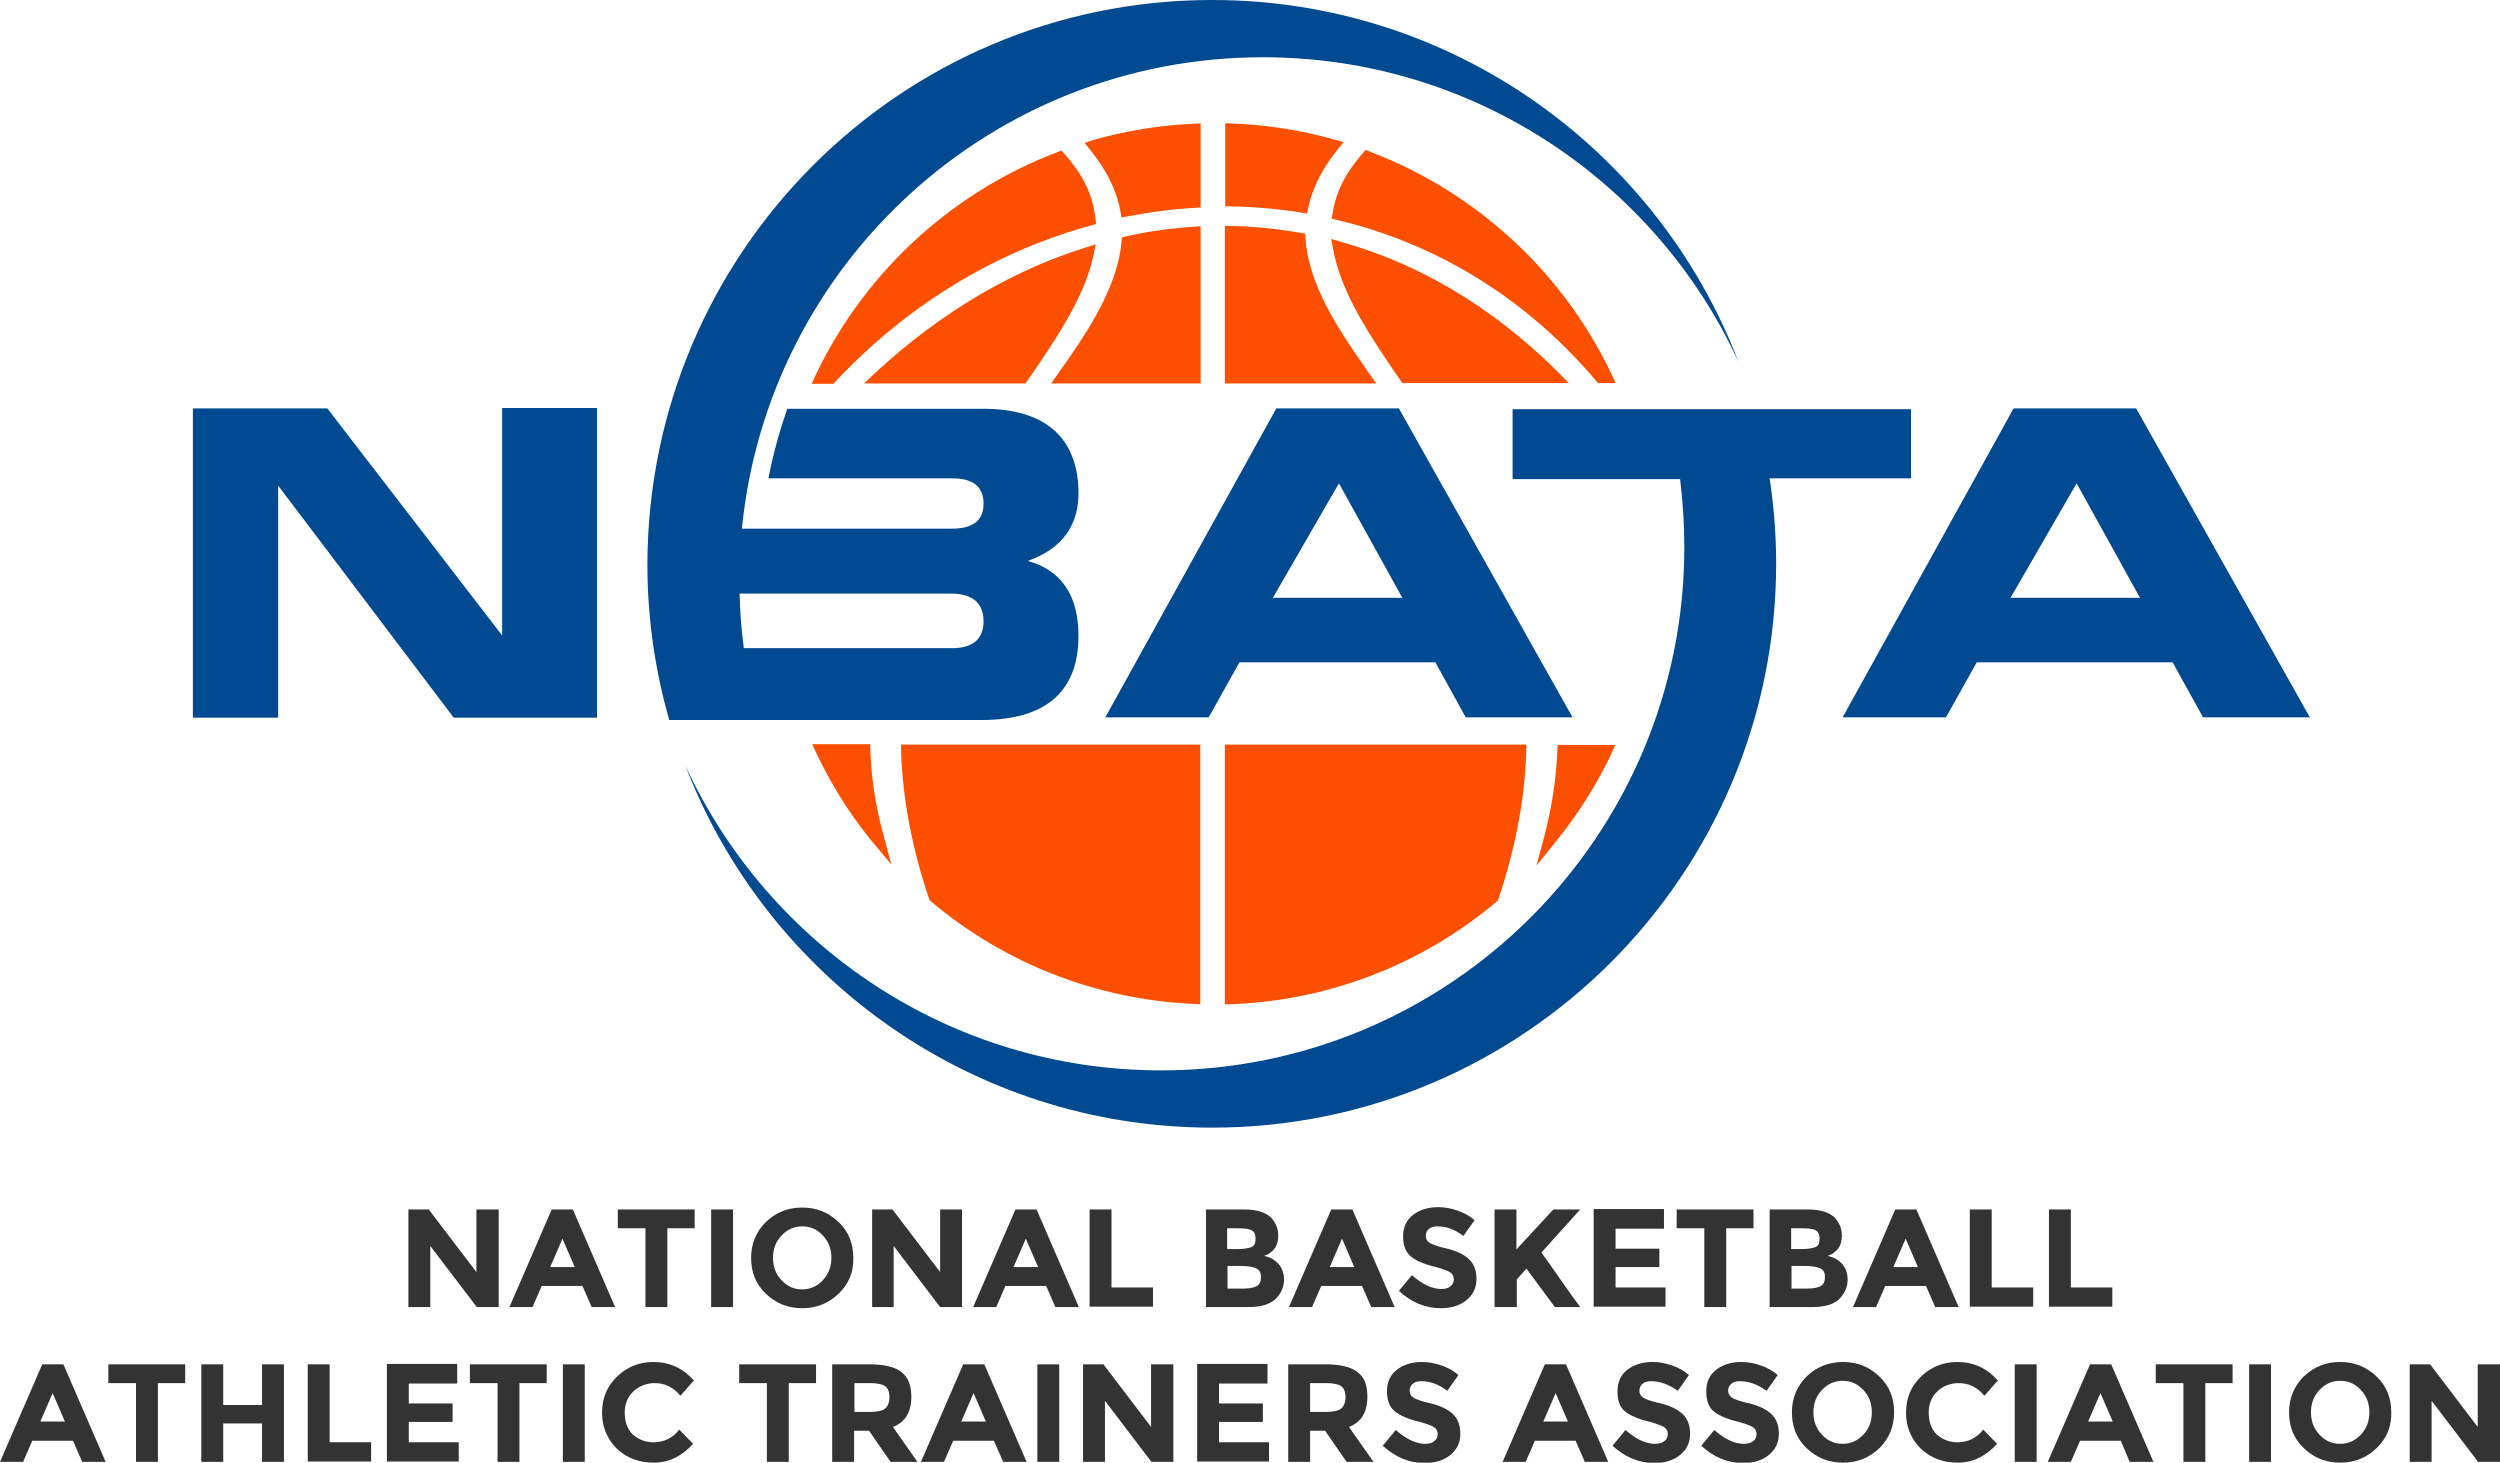
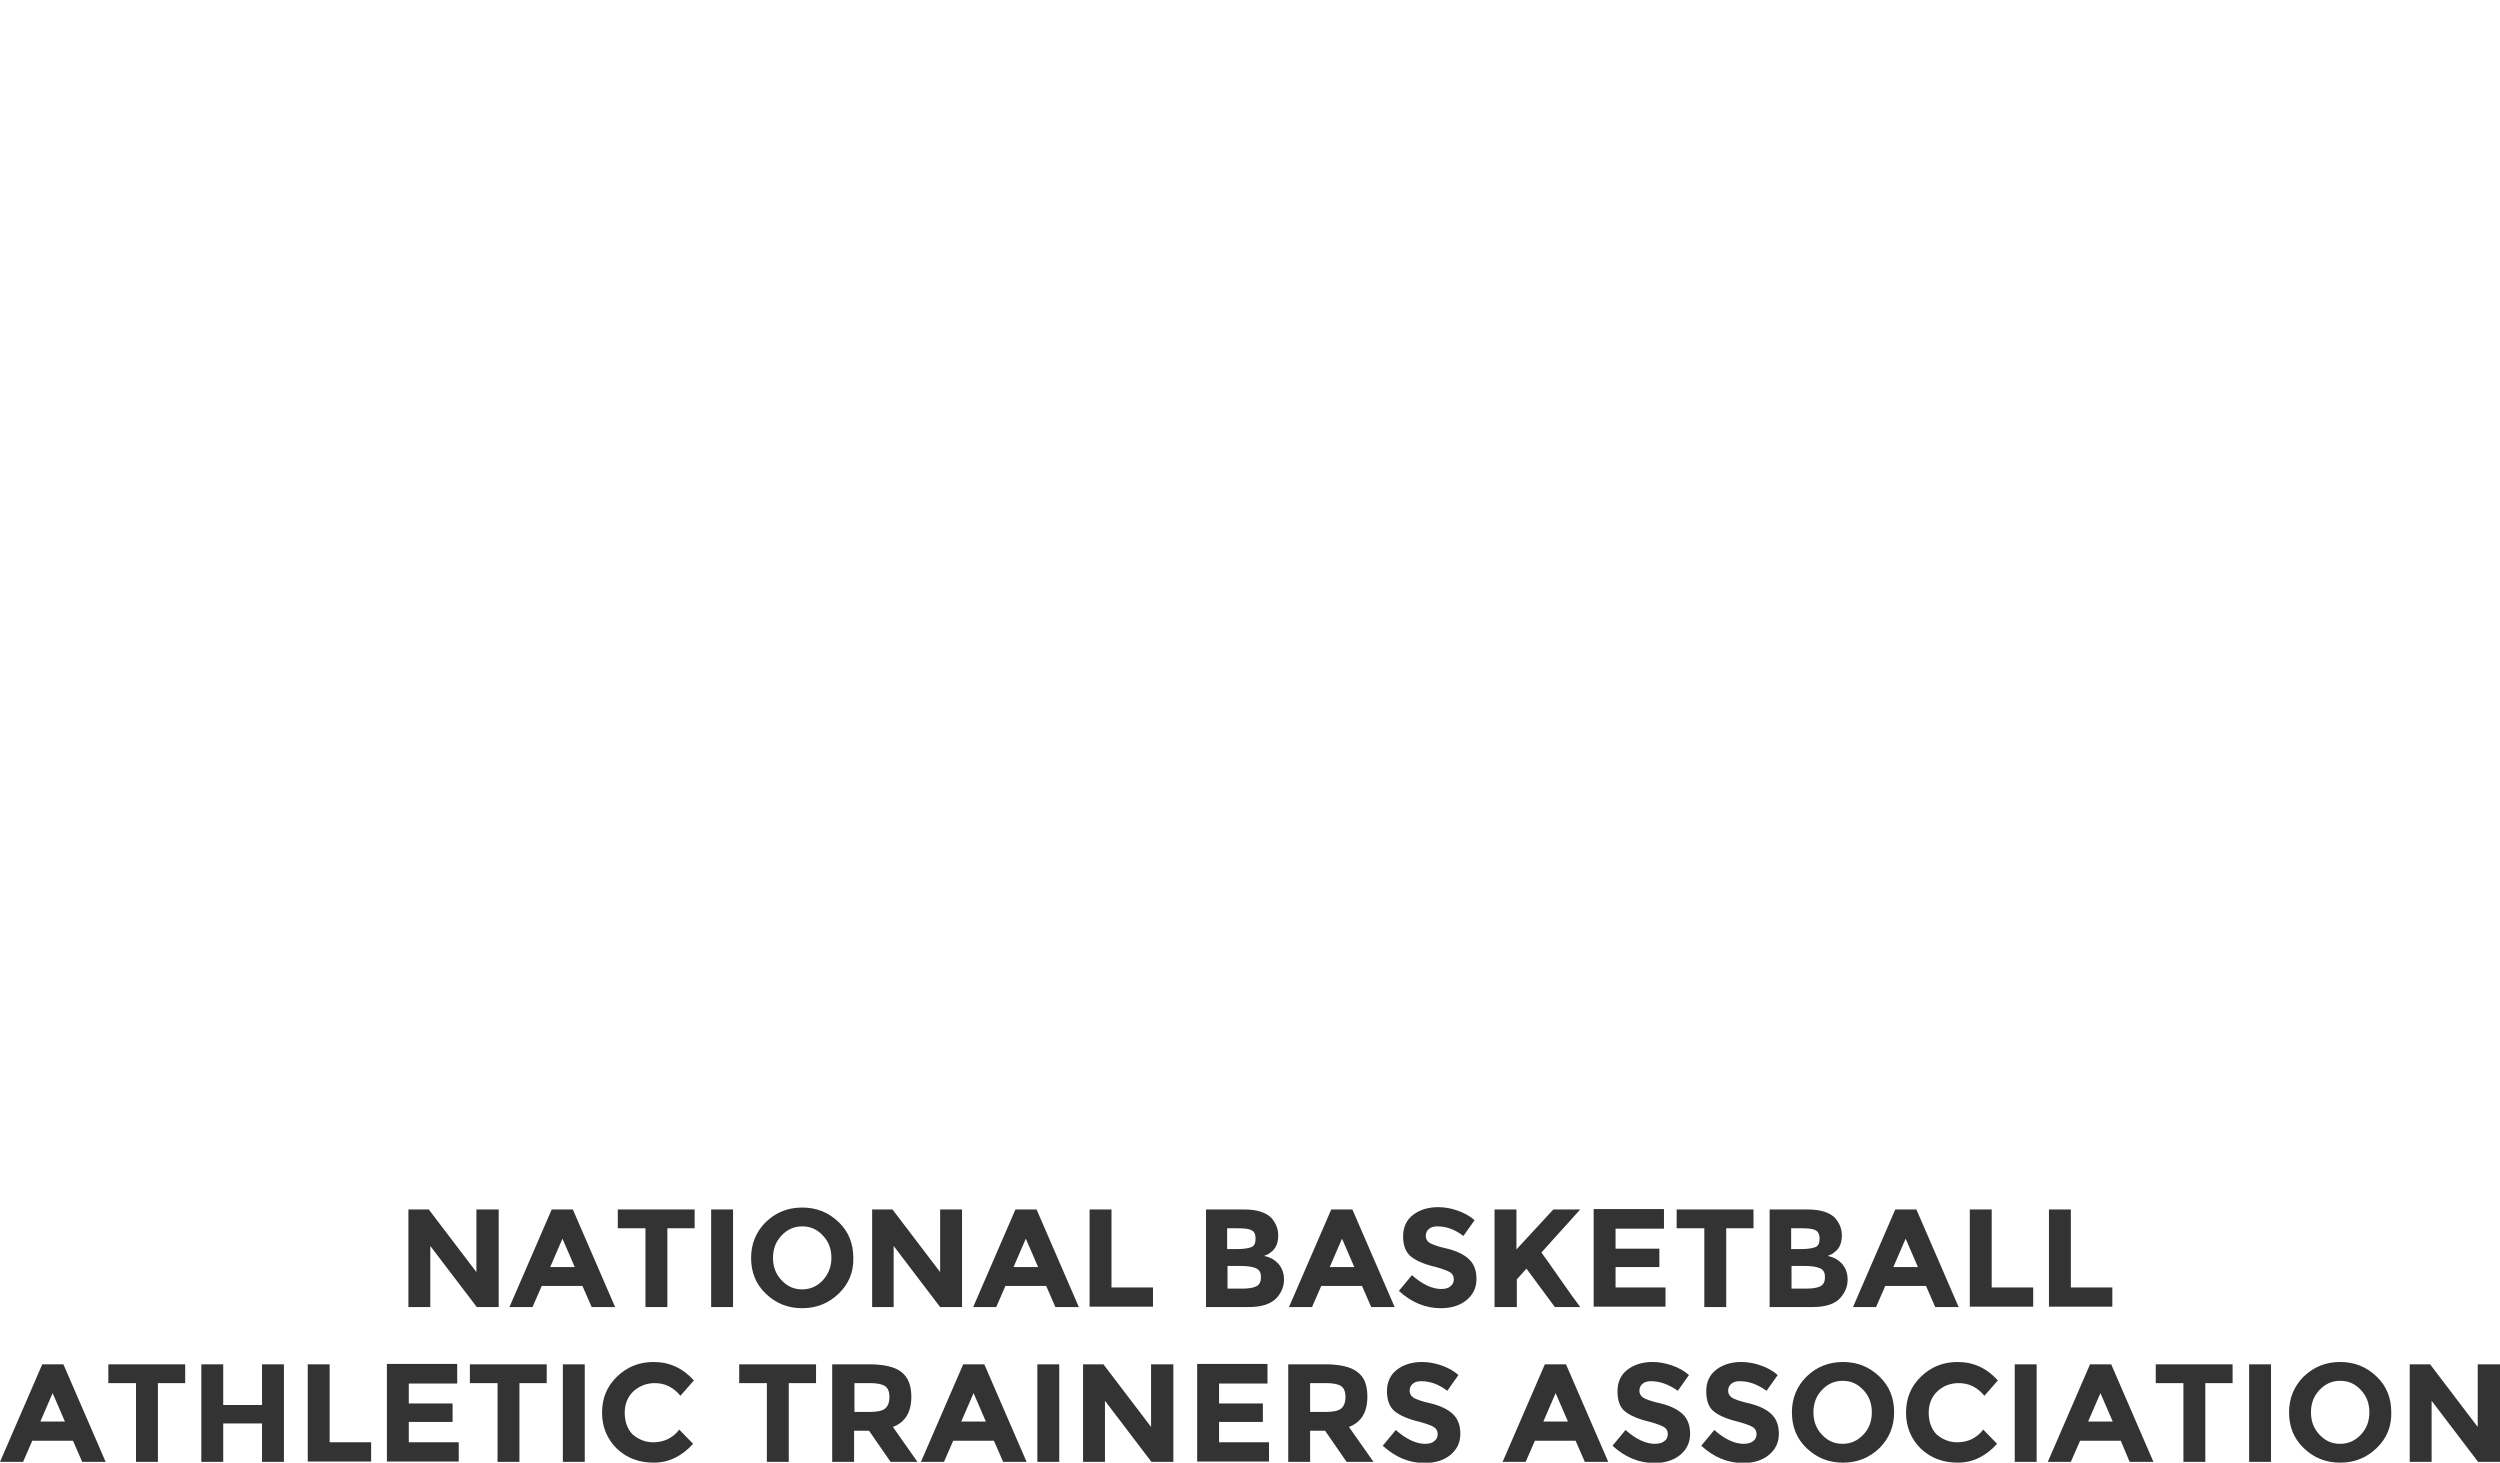
<svg xmlns="http://www.w3.org/2000/svg" version="1.1" id="All_Layers" x="0px" y="0px" viewBox="0 0 650.7 380.7" style="enable-background:new 0 0 650.7 380.7;" xml:space="preserve">
  <style type="text/css"> .st0{fill-rule:evenodd;clip-rule:evenodd;fill:#FC4F00;} .st1{fill-rule:evenodd;clip-rule:evenodd;fill:#014991;} .st2{fill:#333333;} </style>
-   <path id="ball" class="st0" d="M348,39.1c-3.5,4.4-6.3,9.4-7.5,14.9l-0.3,1.6l-1.6-0.3c-6.3-1-12.6-1.5-18.9-1.6l-0.8,0V32.1l0.9,0 c9.3,0.3,18.5,1.7,27.4,4.2l2.5,0.7L348,39.1L348,39.1z M356.6,39.5c28.4,10.8,51.5,32.5,63.9,60.2h-4.6 c-17.6-21.1-40.9-36-67.7-42.4l-1.6-0.4l0.3-1.6c0.9-5.9,3.9-11,7.8-15.4l0.8-0.9L356.6,39.5L356.6,39.5z M349.2,63 c23.1,6.5,42.9,19.7,59.1,36.7H365c-1.6-2.3-3.2-4.6-4.7-6.9c-5.5-8.2-11.5-18-13.3-27.9l-0.5-2.7L349.2,63L349.2,63z M420.5,193.8 c-4,9-9.2,17.4-15.5,25.2l-5.1,6.3l2.1-7.8c2.1-8.1,3.2-16,3.4-23.6H420.5L420.5,193.8z M389.4,234.8 c-19.7,16.5-44.1,25.8-69.7,26.6l-0.9,0v-67.6h78.5c-0.2,12.9-2.6,26.2-7.3,40.2l-0.2,0.5L389.4,234.8L389.4,234.8z M318.8,99.8v-41 l0.8,0c6.3,0.1,12.6,0.7,18.8,1.8l1.3,0.2l0.1,1.4c0.7,10.5,6.9,20.9,12.7,29.4c1.9,2.8,3.8,5.5,5.7,8.2H318.8L318.8,99.8z M310.8,261.3c-25.2-1.1-49.1-10.4-68.4-26.6l-0.4-0.3l-0.2-0.5c-4.7-14-7.1-27.3-7.3-40.1h77.9v67.6L310.8,261.3L310.8,261.3z M273.6,99.8c1.7-2.5,3.5-4.9,5.2-7.4c5.8-8.5,12.1-18.8,13.1-29.3l0.1-1.3l1.2-0.3c5.8-1.3,11.7-2.1,17.6-2.5l1.7-0.1v40.9H273.6 L273.6,99.8z M226.8,218.8c-6.3-7.7-11.4-16.2-15.4-25.1h15.1c0.1,7.6,1.2,15.4,3.4,23.5l2.1,7.8L226.8,218.8L226.8,218.8z M224.9,99.8c16.3-15.8,35.6-28.4,57.4-35.3l2.9-0.9l-0.6,2.9c-2.1,9.7-8.2,19.3-13.7,27.5c-1.3,2-2.7,3.9-4,5.8H224.9L224.9,99.8z M211.3,99.8c12.4-27.6,35.5-49.4,63.9-60.2l1.1-0.4l0.8,0.9c4.3,4.8,7.3,10.2,8,16.7l0.2,1.5l-1.4,0.4c-25.9,7.1-48.8,21.6-67,41.2 H211.3L211.3,99.8z M284.7,36.4c8.5-2.4,17.2-3.8,26.1-4.2l1.7-0.1V54l-1.5,0.1c-5.8,0.3-11.7,1.1-17.4,2.2l-1.7,0.3l-0.3-1.7 c-1.1-5.9-4-11.1-7.7-15.7l-1.6-2L284.7,36.4L284.7,36.4z" />
-   <path id="NBATA" class="st1" d="M50.2,106.3h35l45.5,59.1v-59.2h24.7v80.6h-37.3l-45.7-60.4v60.4H50.2V106.3L50.2,106.3z M315.5,0 C378,0,431.4,39.1,452.5,94.2C431,47.4,383.6,14.9,328.7,14.9c-70.7,0-128.8,53.8-135.6,122.7h54.7c5.5,0,8.2-2.2,8.2-6.5 c0-4.4-2.7-6.6-8.1-6.6h-47.9c1.2-6.2,2.9-12.3,4.9-18.1h51.1c15.8,0,24.3,7.3,24.7,21.1c0.3,9.3-4.4,15.4-13.2,18.5 c8.7,2.4,13.2,8.9,13.2,19.5c0,14.4-8.4,21.9-25.2,21.9h-58.3h-12.2h-10.8c-3.7-12.9-5.7-26.5-5.7-40.5C168.7,65.7,234.4,0,315.5,0 L315.5,0z M192.5,154.6c0.1,4.8,0.5,9.5,1.1,14.1h54.3c5.2,0,8.1-2.3,8.1-7c0-4.8-3-7.2-8.4-7.2H192.5L192.5,154.6z M315.5,293.5 c-62.5,0-115.9-39.1-137.1-94.2c21.6,46.8,68.9,79.3,123.8,79.3c75.2,0,136.2-61,136.2-136.2c0-6-0.4-11.9-1.1-17.7l-4.3,0h-39.3 v-18.2h103.7v18h-36.8c1.1,7.3,1.7,14.7,1.7,22.3C462.2,227.8,396.5,293.5,315.5,293.5L315.5,293.5z M332.2,106.3h31.9l45.2,80.4 h-27.8l-7.9-14.3h-51l-8,14.3h-26.9L332.2,106.3L332.2,106.3z M365,155.6l-16.5-29.8l-17.2,29.8H365L365,155.6z M524.1,106.3h31.9 l45.2,80.4h-27.8l-7.9-14.3h-51l-8,14.3h-26.9L524.1,106.3L524.1,106.3z M557,155.6l-16.5-29.8l-17.2,29.8H557L557,155.6z" />
-   <path id="National_Basketball..." class="st2" d="M124.1,314.8h5.7v25.4h-5.7L112,324.3v15.9h-5.7v-25.4h5.3l12.4,16.3V314.8 L124.1,314.8z M154,340.2l-2.4-5.5H141l-2.4,5.5h-6l11-25.4h5.5l11,25.4H154L154,340.2z M146.4,322.4l-3.2,7.4h6.4L146.4,322.4 L146.4,322.4z M173.7,319.7v20.5h-5.7v-20.5h-7.2v-4.9h20v4.9H173.7L173.7,319.7z M185.1,314.8h5.7v25.4h-5.7V314.8L185.1,314.8z M216.4,327.4c0-2.3-0.7-4.2-2.2-5.8c-1.5-1.6-3.2-2.4-5.4-2.4c-2.1,0-3.9,0.8-5.4,2.4c-1.5,1.6-2.2,3.5-2.2,5.8s0.7,4.2,2.2,5.8 c1.5,1.6,3.2,2.4,5.4,2.4c2.1,0,3.9-0.8,5.4-2.4C215.7,331.5,216.4,329.6,216.4,327.4L216.4,327.4z M218.3,336.7 c-2.6,2.5-5.7,3.8-9.5,3.8c-3.8,0-6.9-1.3-9.5-3.8c-2.6-2.5-3.8-5.6-3.8-9.3c0-3.7,1.3-6.8,3.8-9.3c2.6-2.5,5.7-3.8,9.5-3.8 c3.8,0,6.9,1.3,9.5,3.8c2.6,2.5,3.8,5.6,3.8,9.3C222.2,331.1,220.9,334.2,218.3,336.7L218.3,336.7z M244.7,314.8h5.7v25.4h-5.7 l-12.1-15.9v15.9H227v-25.4h5.3l12.4,16.3V314.8L244.7,314.8z M274.7,340.2l-2.4-5.5h-10.6l-2.4,5.5h-6l11-25.4h5.5l11,25.4H274.7 L274.7,340.2z M267,322.4l-3.2,7.4h6.4L267,322.4L267,322.4z M283.6,340.2v-25.4h5.7v20.3h10.8v5H283.6L283.6,340.2z M325,340.2 h-11.1v-25.4h9.9c1.7,0,3.2,0.2,4.4,0.6c1.2,0.4,2.2,1,2.8,1.7c1.1,1.3,1.7,2.8,1.7,4.4c0,2-0.6,3.5-1.9,4.4 c-0.4,0.3-0.7,0.6-0.9,0.6c-0.2,0.1-0.5,0.2-0.9,0.4c1.6,0.3,2.8,1,3.8,2.1c0.9,1.1,1.4,2.4,1.4,4c0,1.8-0.6,3.3-1.8,4.7 C330.9,339.4,328.4,340.2,325,340.2L325,340.2z M319.5,325.1h2.7c1.6,0,2.7-0.2,3.5-0.5c0.8-0.3,1.1-1.1,1.1-2.2 c0-1.1-0.3-1.9-1.1-2.2c-0.7-0.4-1.9-0.5-3.6-0.5h-2.7V325.1L319.5,325.1z M319.5,335.4h3.9c1.6,0,2.8-0.2,3.6-0.6 c0.8-0.4,1.2-1.2,1.2-2.4c0-1.2-0.4-1.9-1.3-2.3c-0.9-0.4-2.2-0.6-4.1-0.6h-3.3V335.4L319.5,335.4z M356.9,340.2l-2.4-5.5h-10.6 l-2.4,5.5h-6l11-25.4h5.5l11,25.4H356.9L356.9,340.2z M349.3,322.4l-3.2,7.4h6.4L349.3,322.4L349.3,322.4z M374.1,319.2 c-0.9,0-1.7,0.2-2.2,0.7c-0.5,0.4-0.8,1-0.8,1.8c0,0.7,0.3,1.3,1,1.8c0.7,0.4,2.2,1,4.6,1.5c2.4,0.6,4.3,1.5,5.6,2.7 c1.3,1.2,2,2.9,2,5.2c0,2.3-0.9,4.1-2.6,5.5c-1.7,1.4-3.9,2.1-6.7,2.1c-4,0-7.6-1.5-10.9-4.5l3.4-4.1c2.7,2.4,5.3,3.6,7.6,3.6 c1,0,1.9-0.2,2.4-0.7c0.6-0.4,0.9-1.1,0.9-1.8c0-0.8-0.3-1.4-0.9-1.8c-0.6-0.4-1.9-0.9-3.7-1.4c-3-0.7-5.1-1.6-6.5-2.7 c-1.4-1.1-2.1-2.9-2.1-5.3s0.9-4.3,2.6-5.6c1.7-1.3,3.9-2,6.5-2c1.7,0,3.4,0.3,5.1,0.9c1.7,0.6,3.2,1.4,4.4,2.5l-2.9,4.1 C378.7,320,376.4,319.2,374.1,319.2L374.1,319.2z M389,314.8h5.7v10.4l9.6-10.4h7L401.2,326c0.9,1.2,2.5,3.5,4.8,6.8 c2.3,3.3,4.1,5.8,5.3,7.4h-6.6l-7.4-10l-2.5,2.8v7.2H389V314.8L389,314.8z M433.1,314.8v5h-12.6v5.2h11.4v4.8h-11.4v5.3h13v5h-18.7 v-25.4H433.1L433.1,314.8z M449.3,319.7v20.5h-5.7v-20.5h-7.2v-4.9h20v4.9H449.3L449.3,319.7z M471.7,340.2h-11.1v-25.4h9.9 c1.7,0,3.2,0.2,4.4,0.6c1.2,0.4,2.2,1,2.8,1.7c1.1,1.3,1.7,2.8,1.7,4.4c0,2-0.6,3.5-1.9,4.4c-0.4,0.3-0.7,0.6-0.9,0.6 c-0.2,0.1-0.5,0.2-0.9,0.4c1.6,0.3,2.8,1,3.8,2.1c0.9,1.1,1.4,2.4,1.4,4c0,1.8-0.6,3.3-1.8,4.7C477.7,339.4,475.2,340.2,471.7,340.2 L471.7,340.2z M466.3,325.1h2.7c1.6,0,2.7-0.2,3.5-0.5c0.8-0.3,1.1-1.1,1.1-2.2c0-1.1-0.4-1.9-1.1-2.2c-0.7-0.4-1.9-0.5-3.6-0.5 h-2.7V325.1L466.3,325.1z M466.3,335.4h3.9c1.6,0,2.8-0.2,3.6-0.6c0.8-0.4,1.2-1.2,1.2-2.4c0-1.2-0.4-1.9-1.3-2.3 c-0.9-0.4-2.2-0.6-4.1-0.6h-3.3V335.4L466.3,335.4z M503.7,340.2l-2.4-5.5h-10.6l-2.4,5.5h-6l11-25.4h5.5l11,25.4H503.7L503.7,340.2 z M496,322.4l-3.2,7.4h6.4L496,322.4L496,322.4z M512.7,340.2v-25.4h5.7v20.3h10.8v5H512.7L512.7,340.2z M533.3,340.2v-25.4h5.7 v20.3h10.8v5H533.3L533.3,340.2z M21.4,380.5L19,375H8.4L6,380.5H0l11-25.4h5.5l11,25.4H21.4L21.4,380.5z M13.7,362.6l-3.2,7.4h6.4 L13.7,362.6L13.7,362.6z M41.1,360v20.5h-5.7V360h-7.2v-4.9h20v4.9H41.1L41.1,360z M68.2,355.1h5.7v25.4h-5.7v-10H58.1v10h-5.7 v-25.4h5.7v10.6h10.1V355.1L68.2,355.1z M80.1,380.5v-25.4h5.7v20.3h10.8v5H80.1L80.1,380.5z M119,355.1v5h-12.6v5.2h11.4v4.8h-11.4 v5.3h13v5h-18.7v-25.4H119L119,355.1z M135.2,360v20.5h-5.7V360h-7.2v-4.9h20v4.9H135.2L135.2,360z M146.5,355.1h5.7v25.4h-5.7 V355.1L146.5,355.1z M170,375.4c2.8,0,5.1-1.1,6.8-3.3l3.6,3.7c-2.9,3.2-6.3,4.9-10.2,4.9c-3.9,0-7.1-1.2-9.7-3.7 c-2.5-2.5-3.8-5.6-3.8-9.3c0-3.8,1.3-6.9,3.9-9.4c2.6-2.5,5.7-3.8,9.5-3.8c4.2,0,7.6,1.6,10.5,4.8l-3.5,4c-1.8-2.2-4-3.3-6.7-3.3 c-2.1,0-3.9,0.7-5.5,2.1c-1.5,1.4-2.3,3.3-2.3,5.6s0.7,4.3,2.1,5.7C166.3,374.7,168,375.4,170,375.4L170,375.4z M205.3,360v20.5 h-5.7V360h-7.2v-4.9h20v4.9H205.3L205.3,360z M237.2,363.5c0,4.1-1.6,6.7-4.8,7.9l6.4,9.1h-7l-5.6-8.1h-3.9v8.1h-5.7v-25.4h9.6 c3.9,0,6.8,0.7,8.4,2C236.3,358.4,237.2,360.5,237.2,363.5L237.2,363.5z M226.4,367.5c1.9,0,3.3-0.3,4-0.9c0.7-0.6,1.1-1.6,1.1-3 c0-1.4-0.4-2.3-1.1-2.8c-0.7-0.5-2-0.8-3.8-0.8h-4.2v7.5H226.4L226.4,367.5z M261.1,380.5l-2.4-5.5h-10.6l-2.4,5.5h-6l11-25.4h5.5 l11,25.4H261.1L261.1,380.5z M253.4,362.6l-3.2,7.4h6.4L253.4,362.6L253.4,362.6z M270,355.1h5.7v25.4H270V355.1L270,355.1z M299.7,355.1h5.7v25.4h-5.7l-12.1-15.9v15.9h-5.7v-25.4h5.3l12.4,16.3V355.1L299.7,355.1z M329.9,355.1v5h-12.6v5.2h11.4v4.8h-11.4 v5.3h13v5h-18.7v-25.4H329.9L329.9,355.1z M355.9,363.5c0,4.1-1.6,6.7-4.8,7.9l6.4,9.1h-7l-5.6-8.1H341v8.1h-5.7v-25.4h9.6 c3.9,0,6.8,0.7,8.4,2C355.1,358.4,355.9,360.5,355.9,363.5L355.9,363.5z M345.1,367.5c1.9,0,3.3-0.3,4-0.9c0.7-0.6,1.1-1.6,1.1-3 c0-1.4-0.4-2.3-1.1-2.8c-0.7-0.5-2-0.8-3.8-0.8H341v7.5H345.1L345.1,367.5z M369.9,359.5c-0.9,0-1.7,0.2-2.2,0.7 c-0.5,0.4-0.8,1-0.8,1.8c0,0.7,0.3,1.3,1,1.8c0.7,0.4,2.2,1,4.6,1.5c2.4,0.6,4.3,1.5,5.6,2.7c1.3,1.2,2,2.9,2,5.2 c0,2.3-0.9,4.1-2.6,5.5c-1.7,1.4-4,2.1-6.7,2.1c-4,0-7.6-1.5-10.9-4.5l3.4-4.1c2.7,2.4,5.3,3.6,7.6,3.6c1,0,1.9-0.2,2.4-0.7 c0.6-0.4,0.9-1.1,0.9-1.8c0-0.8-0.3-1.4-0.9-1.8c-0.6-0.4-1.9-0.9-3.7-1.4c-3-0.7-5.1-1.6-6.5-2.7c-1.4-1.1-2.1-2.9-2.1-5.3 c0-2.4,0.9-4.3,2.6-5.6c1.7-1.3,3.9-2,6.5-2c1.7,0,3.4,0.3,5.1,0.9c1.7,0.6,3.2,1.4,4.4,2.5l-2.9,4.1 C374.5,360.3,372.2,359.5,369.9,359.5L369.9,359.5z M412.5,380.5l-2.4-5.5h-10.6l-2.4,5.5h-6l11-25.4h5.5l11,25.4H412.5L412.5,380.5 z M404.9,362.6l-3.2,7.4h6.4L404.9,362.6L404.9,362.6z M429.7,359.5c-0.9,0-1.7,0.2-2.2,0.7c-0.5,0.4-0.8,1-0.8,1.8 c0,0.7,0.3,1.3,1,1.8c0.7,0.4,2.2,1,4.6,1.5c2.4,0.6,4.3,1.5,5.6,2.7c1.3,1.2,2,2.9,2,5.2c0,2.3-0.9,4.1-2.6,5.5 c-1.7,1.4-4,2.1-6.7,2.1c-4,0-7.6-1.5-10.9-4.5l3.4-4.1c2.7,2.4,5.3,3.6,7.6,3.6c1,0,1.9-0.2,2.5-0.7c0.6-0.4,0.9-1.1,0.9-1.8 c0-0.8-0.3-1.4-0.9-1.8c-0.6-0.4-1.9-0.9-3.7-1.4c-3-0.7-5.1-1.6-6.5-2.7c-1.4-1.1-2-2.9-2-5.3c0-2.4,0.9-4.3,2.6-5.6 c1.7-1.3,3.9-2,6.5-2c1.7,0,3.4,0.3,5.1,0.9c1.7,0.6,3.2,1.4,4.4,2.5l-2.9,4.1C434.3,360.3,432,359.5,429.7,359.5L429.7,359.5z M452.8,359.5c-0.9,0-1.7,0.2-2.2,0.7c-0.5,0.4-0.8,1-0.8,1.8c0,0.7,0.3,1.3,1,1.8c0.7,0.4,2.2,1,4.6,1.5c2.4,0.6,4.3,1.5,5.6,2.7 c1.3,1.2,2,2.9,2,5.2c0,2.3-0.9,4.1-2.6,5.5c-1.7,1.4-4,2.1-6.7,2.1c-4,0-7.6-1.5-10.9-4.5l3.4-4.1c2.7,2.4,5.3,3.6,7.6,3.6 c1,0,1.9-0.2,2.5-0.7c0.6-0.4,0.9-1.1,0.9-1.8c0-0.8-0.3-1.4-0.9-1.8c-0.6-0.4-1.9-0.9-3.7-1.4c-3-0.7-5.1-1.6-6.5-2.7 c-1.4-1.1-2-2.9-2-5.3c0-2.4,0.9-4.3,2.6-5.6c1.7-1.3,3.9-2,6.5-2c1.7,0,3.4,0.3,5.1,0.9c1.7,0.6,3.2,1.4,4.4,2.5l-2.9,4.1 C457.4,360.3,455.2,359.5,452.8,359.5L452.8,359.5z M487.2,367.6c0-2.3-0.7-4.2-2.2-5.8c-1.5-1.6-3.2-2.4-5.4-2.4 c-2.1,0-3.9,0.8-5.4,2.4c-1.5,1.6-2.2,3.5-2.2,5.8c0,2.3,0.7,4.2,2.2,5.8c1.5,1.6,3.2,2.4,5.4,2.4c2.1,0,3.9-0.8,5.4-2.4 C486.5,371.8,487.2,369.9,487.2,367.6L487.2,367.6z M489.2,376.9c-2.6,2.5-5.7,3.8-9.5,3.8s-6.9-1.3-9.5-3.8 c-2.6-2.5-3.8-5.6-3.8-9.3c0-3.7,1.3-6.8,3.8-9.3c2.6-2.5,5.7-3.8,9.5-3.8s6.9,1.3,9.5,3.8c2.6,2.5,3.8,5.6,3.8,9.3 C493,371.3,491.7,374.4,489.2,376.9L489.2,376.9z M509.4,375.4c2.8,0,5.1-1.1,6.8-3.3l3.6,3.7c-2.9,3.2-6.3,4.9-10.2,4.9 c-3.9,0-7.1-1.2-9.7-3.7c-2.5-2.5-3.8-5.6-3.8-9.3c0-3.8,1.3-6.9,3.9-9.4c2.6-2.5,5.7-3.8,9.5-3.8c4.2,0,7.6,1.6,10.5,4.8l-3.5,4 c-1.8-2.2-4-3.3-6.7-3.3c-2.1,0-4,0.7-5.5,2.1c-1.5,1.4-2.3,3.3-2.3,5.6s0.7,4.3,2.1,5.7C505.7,374.7,507.4,375.4,509.4,375.4 L509.4,375.4z M524.4,355.1h5.7v25.4h-5.7V355.1L524.4,355.1z M554.3,380.5L552,375h-10.6l-2.4,5.5h-6l11-25.4h5.5l11,25.4H554.3 L554.3,380.5z M546.7,362.6l-3.2,7.4h6.4L546.7,362.6L546.7,362.6z M574,360v20.5h-5.7V360h-7.2v-4.9h20v4.9H574L574,360z M585.4,355.1h5.7v25.4h-5.7V355.1L585.4,355.1z M616.7,367.6c0-2.3-0.7-4.2-2.2-5.8c-1.5-1.6-3.2-2.4-5.4-2.4 c-2.1,0-3.9,0.8-5.4,2.4c-1.5,1.6-2.2,3.5-2.2,5.8c0,2.3,0.7,4.2,2.2,5.8c1.5,1.6,3.2,2.4,5.4,2.4c2.1,0,3.9-0.8,5.4-2.4 C616,371.8,616.7,369.9,616.7,367.6L616.7,367.6z M618.6,376.9c-2.6,2.5-5.7,3.8-9.5,3.8c-3.8,0-6.9-1.3-9.5-3.8 c-2.6-2.5-3.8-5.6-3.8-9.3c0-3.7,1.3-6.8,3.8-9.3c2.6-2.5,5.7-3.8,9.5-3.8c3.8,0,6.9,1.3,9.5,3.8c2.6,2.5,3.8,5.6,3.8,9.3 C622.5,371.3,621.2,374.4,618.6,376.9L618.6,376.9z M645,355.1h5.7v25.4H645l-12.1-15.9v15.9h-5.7v-25.4h5.3l12.4,16.3V355.1 L645,355.1z" />
+   <path id="National_Basketball..." class="st2" d="M124.1,314.8h5.7v25.4h-5.7L112,324.3v15.9h-5.7v-25.4h5.3l12.4,16.3V314.8 L124.1,314.8z M154,340.2l-2.4-5.5H141l-2.4,5.5h-6l11-25.4h5.5l11,25.4H154L154,340.2z M146.4,322.4l-3.2,7.4h6.4L146.4,322.4 L146.4,322.4z M173.7,319.7v20.5h-5.7v-20.5h-7.2v-4.9h20v4.9H173.7L173.7,319.7z M185.1,314.8h5.7v25.4h-5.7V314.8L185.1,314.8z M216.4,327.4c0-2.3-0.7-4.2-2.2-5.8c-1.5-1.6-3.2-2.4-5.4-2.4c-2.1,0-3.9,0.8-5.4,2.4c-1.5,1.6-2.2,3.5-2.2,5.8s0.7,4.2,2.2,5.8 c1.5,1.6,3.2,2.4,5.4,2.4c2.1,0,3.9-0.8,5.4-2.4C215.7,331.5,216.4,329.6,216.4,327.4L216.4,327.4z M218.3,336.7 c-2.6,2.5-5.7,3.8-9.5,3.8c-3.8,0-6.9-1.3-9.5-3.8c-2.6-2.5-3.8-5.6-3.8-9.3c0-3.7,1.3-6.8,3.8-9.3c2.6-2.5,5.7-3.8,9.5-3.8 c3.8,0,6.9,1.3,9.5,3.8c2.6,2.5,3.8,5.6,3.8,9.3C222.2,331.1,220.9,334.2,218.3,336.7L218.3,336.7z M244.7,314.8h5.7v25.4h-5.7 l-12.1-15.9v15.9H227v-25.4h5.3l12.4,16.3V314.8L244.7,314.8z M274.7,340.2l-2.4-5.5h-10.6l-2.4,5.5h-6l11-25.4h5.5l11,25.4H274.7 L274.7,340.2M267,322.4l-3.2,7.4h6.4L267,322.4L267,322.4z M283.6,340.2v-25.4h5.7v20.3h10.8v5H283.6L283.6,340.2z M325,340.2 h-11.1v-25.4h9.9c1.7,0,3.2,0.2,4.4,0.6c1.2,0.4,2.2,1,2.8,1.7c1.1,1.3,1.7,2.8,1.7,4.4c0,2-0.6,3.5-1.9,4.4 c-0.4,0.3-0.7,0.6-0.9,0.6c-0.2,0.1-0.5,0.2-0.9,0.4c1.6,0.3,2.8,1,3.8,2.1c0.9,1.1,1.4,2.4,1.4,4c0,1.8-0.6,3.3-1.8,4.7 C330.9,339.4,328.4,340.2,325,340.2L325,340.2z M319.5,325.1h2.7c1.6,0,2.7-0.2,3.5-0.5c0.8-0.3,1.1-1.1,1.1-2.2 c0-1.1-0.3-1.9-1.1-2.2c-0.7-0.4-1.9-0.5-3.6-0.5h-2.7V325.1L319.5,325.1z M319.5,335.4h3.9c1.6,0,2.8-0.2,3.6-0.6 c0.8-0.4,1.2-1.2,1.2-2.4c0-1.2-0.4-1.9-1.3-2.3c-0.9-0.4-2.2-0.6-4.1-0.6h-3.3V335.4L319.5,335.4z M356.9,340.2l-2.4-5.5h-10.6 l-2.4,5.5h-6l11-25.4h5.5l11,25.4H356.9L356.9,340.2z M349.3,322.4l-3.2,7.4h6.4L349.3,322.4L349.3,322.4z M374.1,319.2 c-0.9,0-1.7,0.2-2.2,0.7c-0.5,0.4-0.8,1-0.8,1.8c0,0.7,0.3,1.3,1,1.8c0.7,0.4,2.2,1,4.6,1.5c2.4,0.6,4.3,1.5,5.6,2.7 c1.3,1.2,2,2.9,2,5.2c0,2.3-0.9,4.1-2.6,5.5c-1.7,1.4-3.9,2.1-6.7,2.1c-4,0-7.6-1.5-10.9-4.5l3.4-4.1c2.7,2.4,5.3,3.6,7.6,3.6 c1,0,1.9-0.2,2.4-0.7c0.6-0.4,0.9-1.1,0.9-1.8c0-0.8-0.3-1.4-0.9-1.8c-0.6-0.4-1.9-0.9-3.7-1.4c-3-0.7-5.1-1.6-6.5-2.7 c-1.4-1.1-2.1-2.9-2.1-5.3s0.9-4.3,2.6-5.6c1.7-1.3,3.9-2,6.5-2c1.7,0,3.4,0.3,5.1,0.9c1.7,0.6,3.2,1.4,4.4,2.5l-2.9,4.1 C378.7,320,376.4,319.2,374.1,319.2L374.1,319.2z M389,314.8h5.7v10.4l9.6-10.4h7L401.2,326c0.9,1.2,2.5,3.5,4.8,6.8 c2.3,3.3,4.1,5.8,5.3,7.4h-6.6l-7.4-10l-2.5,2.8v7.2H389V314.8L389,314.8z M433.1,314.8v5h-12.6v5.2h11.4v4.8h-11.4v5.3h13v5h-18.7 v-25.4H433.1L433.1,314.8z M449.3,319.7v20.5h-5.7v-20.5h-7.2v-4.9h20v4.9H449.3L449.3,319.7z M471.7,340.2h-11.1v-25.4h9.9 c1.7,0,3.2,0.2,4.4,0.6c1.2,0.4,2.2,1,2.8,1.7c1.1,1.3,1.7,2.8,1.7,4.4c0,2-0.6,3.5-1.9,4.4c-0.4,0.3-0.7,0.6-0.9,0.6 c-0.2,0.1-0.5,0.2-0.9,0.4c1.6,0.3,2.8,1,3.8,2.1c0.9,1.1,1.4,2.4,1.4,4c0,1.8-0.6,3.3-1.8,4.7C477.7,339.4,475.2,340.2,471.7,340.2 L471.7,340.2z M466.3,325.1h2.7c1.6,0,2.7-0.2,3.5-0.5c0.8-0.3,1.1-1.1,1.1-2.2c0-1.1-0.4-1.9-1.1-2.2c-0.7-0.4-1.9-0.5-3.6-0.5 h-2.7V325.1L466.3,325.1z M466.3,335.4h3.9c1.6,0,2.8-0.2,3.6-0.6c0.8-0.4,1.2-1.2,1.2-2.4c0-1.2-0.4-1.9-1.3-2.3 c-0.9-0.4-2.2-0.6-4.1-0.6h-3.3V335.4L466.3,335.4z M503.7,340.2l-2.4-5.5h-10.6l-2.4,5.5h-6l11-25.4h5.5l11,25.4H503.7L503.7,340.2 z M496,322.4l-3.2,7.4h6.4L496,322.4L496,322.4z M512.7,340.2v-25.4h5.7v20.3h10.8v5H512.7L512.7,340.2z M533.3,340.2v-25.4h5.7 v20.3h10.8v5H533.3L533.3,340.2z M21.4,380.5L19,375H8.4L6,380.5H0l11-25.4h5.5l11,25.4H21.4L21.4,380.5z M13.7,362.6l-3.2,7.4h6.4 L13.7,362.6L13.7,362.6z M41.1,360v20.5h-5.7V360h-7.2v-4.9h20v4.9H41.1L41.1,360z M68.2,355.1h5.7v25.4h-5.7v-10H58.1v10h-5.7 v-25.4h5.7v10.6h10.1V355.1L68.2,355.1z M80.1,380.5v-25.4h5.7v20.3h10.8v5H80.1L80.1,380.5z M119,355.1v5h-12.6v5.2h11.4v4.8h-11.4 v5.3h13v5h-18.7v-25.4H119L119,355.1z M135.2,360v20.5h-5.7V360h-7.2v-4.9h20v4.9H135.2L135.2,360z M146.5,355.1h5.7v25.4h-5.7 V355.1L146.5,355.1z M170,375.4c2.8,0,5.1-1.1,6.8-3.3l3.6,3.7c-2.9,3.2-6.3,4.9-10.2,4.9c-3.9,0-7.1-1.2-9.7-3.7 c-2.5-2.5-3.8-5.6-3.8-9.3c0-3.8,1.3-6.9,3.9-9.4c2.6-2.5,5.7-3.8,9.5-3.8c4.2,0,7.6,1.6,10.5,4.8l-3.5,4c-1.8-2.2-4-3.3-6.7-3.3 c-2.1,0-3.9,0.7-5.5,2.1c-1.5,1.4-2.3,3.3-2.3,5.6s0.7,4.3,2.1,5.7C166.3,374.7,168,375.4,170,375.4L170,375.4z M205.3,360v20.5 h-5.7V360h-7.2v-4.9h20v4.9H205.3L205.3,360z M237.2,363.5c0,4.1-1.6,6.7-4.8,7.9l6.4,9.1h-7l-5.6-8.1h-3.9v8.1h-5.7v-25.4h9.6 c3.9,0,6.8,0.7,8.4,2C236.3,358.4,237.2,360.5,237.2,363.5L237.2,363.5z M226.4,367.5c1.9,0,3.3-0.3,4-0.9c0.7-0.6,1.1-1.6,1.1-3 c0-1.4-0.4-2.3-1.1-2.8c-0.7-0.5-2-0.8-3.8-0.8h-4.2v7.5H226.4L226.4,367.5z M261.1,380.5l-2.4-5.5h-10.6l-2.4,5.5h-6l11-25.4h5.5 l11,25.4H261.1L261.1,380.5z M253.4,362.6l-3.2,7.4h6.4L253.4,362.6L253.4,362.6z M270,355.1h5.7v25.4H270V355.1L270,355.1z M299.7,355.1h5.7v25.4h-5.7l-12.1-15.9v15.9h-5.7v-25.4h5.3l12.4,16.3V355.1L299.7,355.1z M329.9,355.1v5h-12.6v5.2h11.4v4.8h-11.4 v5.3h13v5h-18.7v-25.4H329.9L329.9,355.1z M355.9,363.5c0,4.1-1.6,6.7-4.8,7.9l6.4,9.1h-7l-5.6-8.1H341v8.1h-5.7v-25.4h9.6 c3.9,0,6.8,0.7,8.4,2C355.1,358.4,355.9,360.5,355.9,363.5L355.9,363.5z M345.1,367.5c1.9,0,3.3-0.3,4-0.9c0.7-0.6,1.1-1.6,1.1-3 c0-1.4-0.4-2.3-1.1-2.8c-0.7-0.5-2-0.8-3.8-0.8H341v7.5H345.1L345.1,367.5z M369.9,359.5c-0.9,0-1.7,0.2-2.2,0.7 c-0.5,0.4-0.8,1-0.8,1.8c0,0.7,0.3,1.3,1,1.8c0.7,0.4,2.2,1,4.6,1.5c2.4,0.6,4.3,1.5,5.6,2.7c1.3,1.2,2,2.9,2,5.2 c0,2.3-0.9,4.1-2.6,5.5c-1.7,1.4-4,2.1-6.7,2.1c-4,0-7.6-1.5-10.9-4.5l3.4-4.1c2.7,2.4,5.3,3.6,7.6,3.6c1,0,1.9-0.2,2.4-0.7 c0.6-0.4,0.9-1.1,0.9-1.8c0-0.8-0.3-1.4-0.9-1.8c-0.6-0.4-1.9-0.9-3.7-1.4c-3-0.7-5.1-1.6-6.5-2.7c-1.4-1.1-2.1-2.9-2.1-5.3 c0-2.4,0.9-4.3,2.6-5.6c1.7-1.3,3.9-2,6.5-2c1.7,0,3.4,0.3,5.1,0.9c1.7,0.6,3.2,1.4,4.4,2.5l-2.9,4.1 C374.5,360.3,372.2,359.5,369.9,359.5L369.9,359.5z M412.5,380.5l-2.4-5.5h-10.6l-2.4,5.5h-6l11-25.4h5.5l11,25.4H412.5L412.5,380.5 z M404.9,362.6l-3.2,7.4h6.4L404.9,362.6L404.9,362.6z M429.7,359.5c-0.9,0-1.7,0.2-2.2,0.7c-0.5,0.4-0.8,1-0.8,1.8 c0,0.7,0.3,1.3,1,1.8c0.7,0.4,2.2,1,4.6,1.5c2.4,0.6,4.3,1.5,5.6,2.7c1.3,1.2,2,2.9,2,5.2c0,2.3-0.9,4.1-2.6,5.5 c-1.7,1.4-4,2.1-6.7,2.1c-4,0-7.6-1.5-10.9-4.5l3.4-4.1c2.7,2.4,5.3,3.6,7.6,3.6c1,0,1.9-0.2,2.5-0.7c0.6-0.4,0.9-1.1,0.9-1.8 c0-0.8-0.3-1.4-0.9-1.8c-0.6-0.4-1.9-0.9-3.7-1.4c-3-0.7-5.1-1.6-6.5-2.7c-1.4-1.1-2-2.9-2-5.3c0-2.4,0.9-4.3,2.6-5.6 c1.7-1.3,3.9-2,6.5-2c1.7,0,3.4,0.3,5.1,0.9c1.7,0.6,3.2,1.4,4.4,2.5l-2.9,4.1C434.3,360.3,432,359.5,429.7,359.5L429.7,359.5z M452.8,359.5c-0.9,0-1.7,0.2-2.2,0.7c-0.5,0.4-0.8,1-0.8,1.8c0,0.7,0.3,1.3,1,1.8c0.7,0.4,2.2,1,4.6,1.5c2.4,0.6,4.3,1.5,5.6,2.7 c1.3,1.2,2,2.9,2,5.2c0,2.3-0.9,4.1-2.6,5.5c-1.7,1.4-4,2.1-6.7,2.1c-4,0-7.6-1.5-10.9-4.5l3.4-4.1c2.7,2.4,5.3,3.6,7.6,3.6 c1,0,1.9-0.2,2.5-0.7c0.6-0.4,0.9-1.1,0.9-1.8c0-0.8-0.3-1.4-0.9-1.8c-0.6-0.4-1.9-0.9-3.7-1.4c-3-0.7-5.1-1.6-6.5-2.7 c-1.4-1.1-2-2.9-2-5.3c0-2.4,0.9-4.3,2.6-5.6c1.7-1.3,3.9-2,6.5-2c1.7,0,3.4,0.3,5.1,0.9c1.7,0.6,3.2,1.4,4.4,2.5l-2.9,4.1 C457.4,360.3,455.2,359.5,452.8,359.5L452.8,359.5z M487.2,367.6c0-2.3-0.7-4.2-2.2-5.8c-1.5-1.6-3.2-2.4-5.4-2.4 c-2.1,0-3.9,0.8-5.4,2.4c-1.5,1.6-2.2,3.5-2.2,5.8c0,2.3,0.7,4.2,2.2,5.8c1.5,1.6,3.2,2.4,5.4,2.4c2.1,0,3.9-0.8,5.4-2.4 C486.5,371.8,487.2,369.9,487.2,367.6L487.2,367.6z M489.2,376.9c-2.6,2.5-5.7,3.8-9.5,3.8s-6.9-1.3-9.5-3.8 c-2.6-2.5-3.8-5.6-3.8-9.3c0-3.7,1.3-6.8,3.8-9.3c2.6-2.5,5.7-3.8,9.5-3.8s6.9,1.3,9.5,3.8c2.6,2.5,3.8,5.6,3.8,9.3 C493,371.3,491.7,374.4,489.2,376.9L489.2,376.9z M509.4,375.4c2.8,0,5.1-1.1,6.8-3.3l3.6,3.7c-2.9,3.2-6.3,4.9-10.2,4.9 c-3.9,0-7.1-1.2-9.7-3.7c-2.5-2.5-3.8-5.6-3.8-9.3c0-3.8,1.3-6.9,3.9-9.4c2.6-2.5,5.7-3.8,9.5-3.8c4.2,0,7.6,1.6,10.5,4.8l-3.5,4 c-1.8-2.2-4-3.3-6.7-3.3c-2.1,0-4,0.7-5.5,2.1c-1.5,1.4-2.3,3.3-2.3,5.6s0.7,4.3,2.1,5.7C505.7,374.7,507.4,375.4,509.4,375.4 L509.4,375.4z M524.4,355.1h5.7v25.4h-5.7V355.1L524.4,355.1z M554.3,380.5L552,375h-10.6l-2.4,5.5h-6l11-25.4h5.5l11,25.4H554.3 L554.3,380.5z M546.7,362.6l-3.2,7.4h6.4L546.7,362.6L546.7,362.6z M574,360v20.5h-5.7V360h-7.2v-4.9h20v4.9H574L574,360z M585.4,355.1h5.7v25.4h-5.7V355.1L585.4,355.1z M616.7,367.6c0-2.3-0.7-4.2-2.2-5.8c-1.5-1.6-3.2-2.4-5.4-2.4 c-2.1,0-3.9,0.8-5.4,2.4c-1.5,1.6-2.2,3.5-2.2,5.8c0,2.3,0.7,4.2,2.2,5.8c1.5,1.6,3.2,2.4,5.4,2.4c2.1,0,3.9-0.8,5.4-2.4 C616,371.8,616.7,369.9,616.7,367.6L616.7,367.6z M618.6,376.9c-2.6,2.5-5.7,3.8-9.5,3.8c-3.8,0-6.9-1.3-9.5-3.8 c-2.6-2.5-3.8-5.6-3.8-9.3c0-3.7,1.3-6.8,3.8-9.3c2.6-2.5,5.7-3.8,9.5-3.8c3.8,0,6.9,1.3,9.5,3.8c2.6,2.5,3.8,5.6,3.8,9.3 C622.5,371.3,621.2,374.4,618.6,376.9L618.6,376.9z M645,355.1h5.7v25.4H645l-12.1-15.9v15.9h-5.7v-25.4h5.3l12.4,16.3V355.1 L645,355.1z" />
</svg>